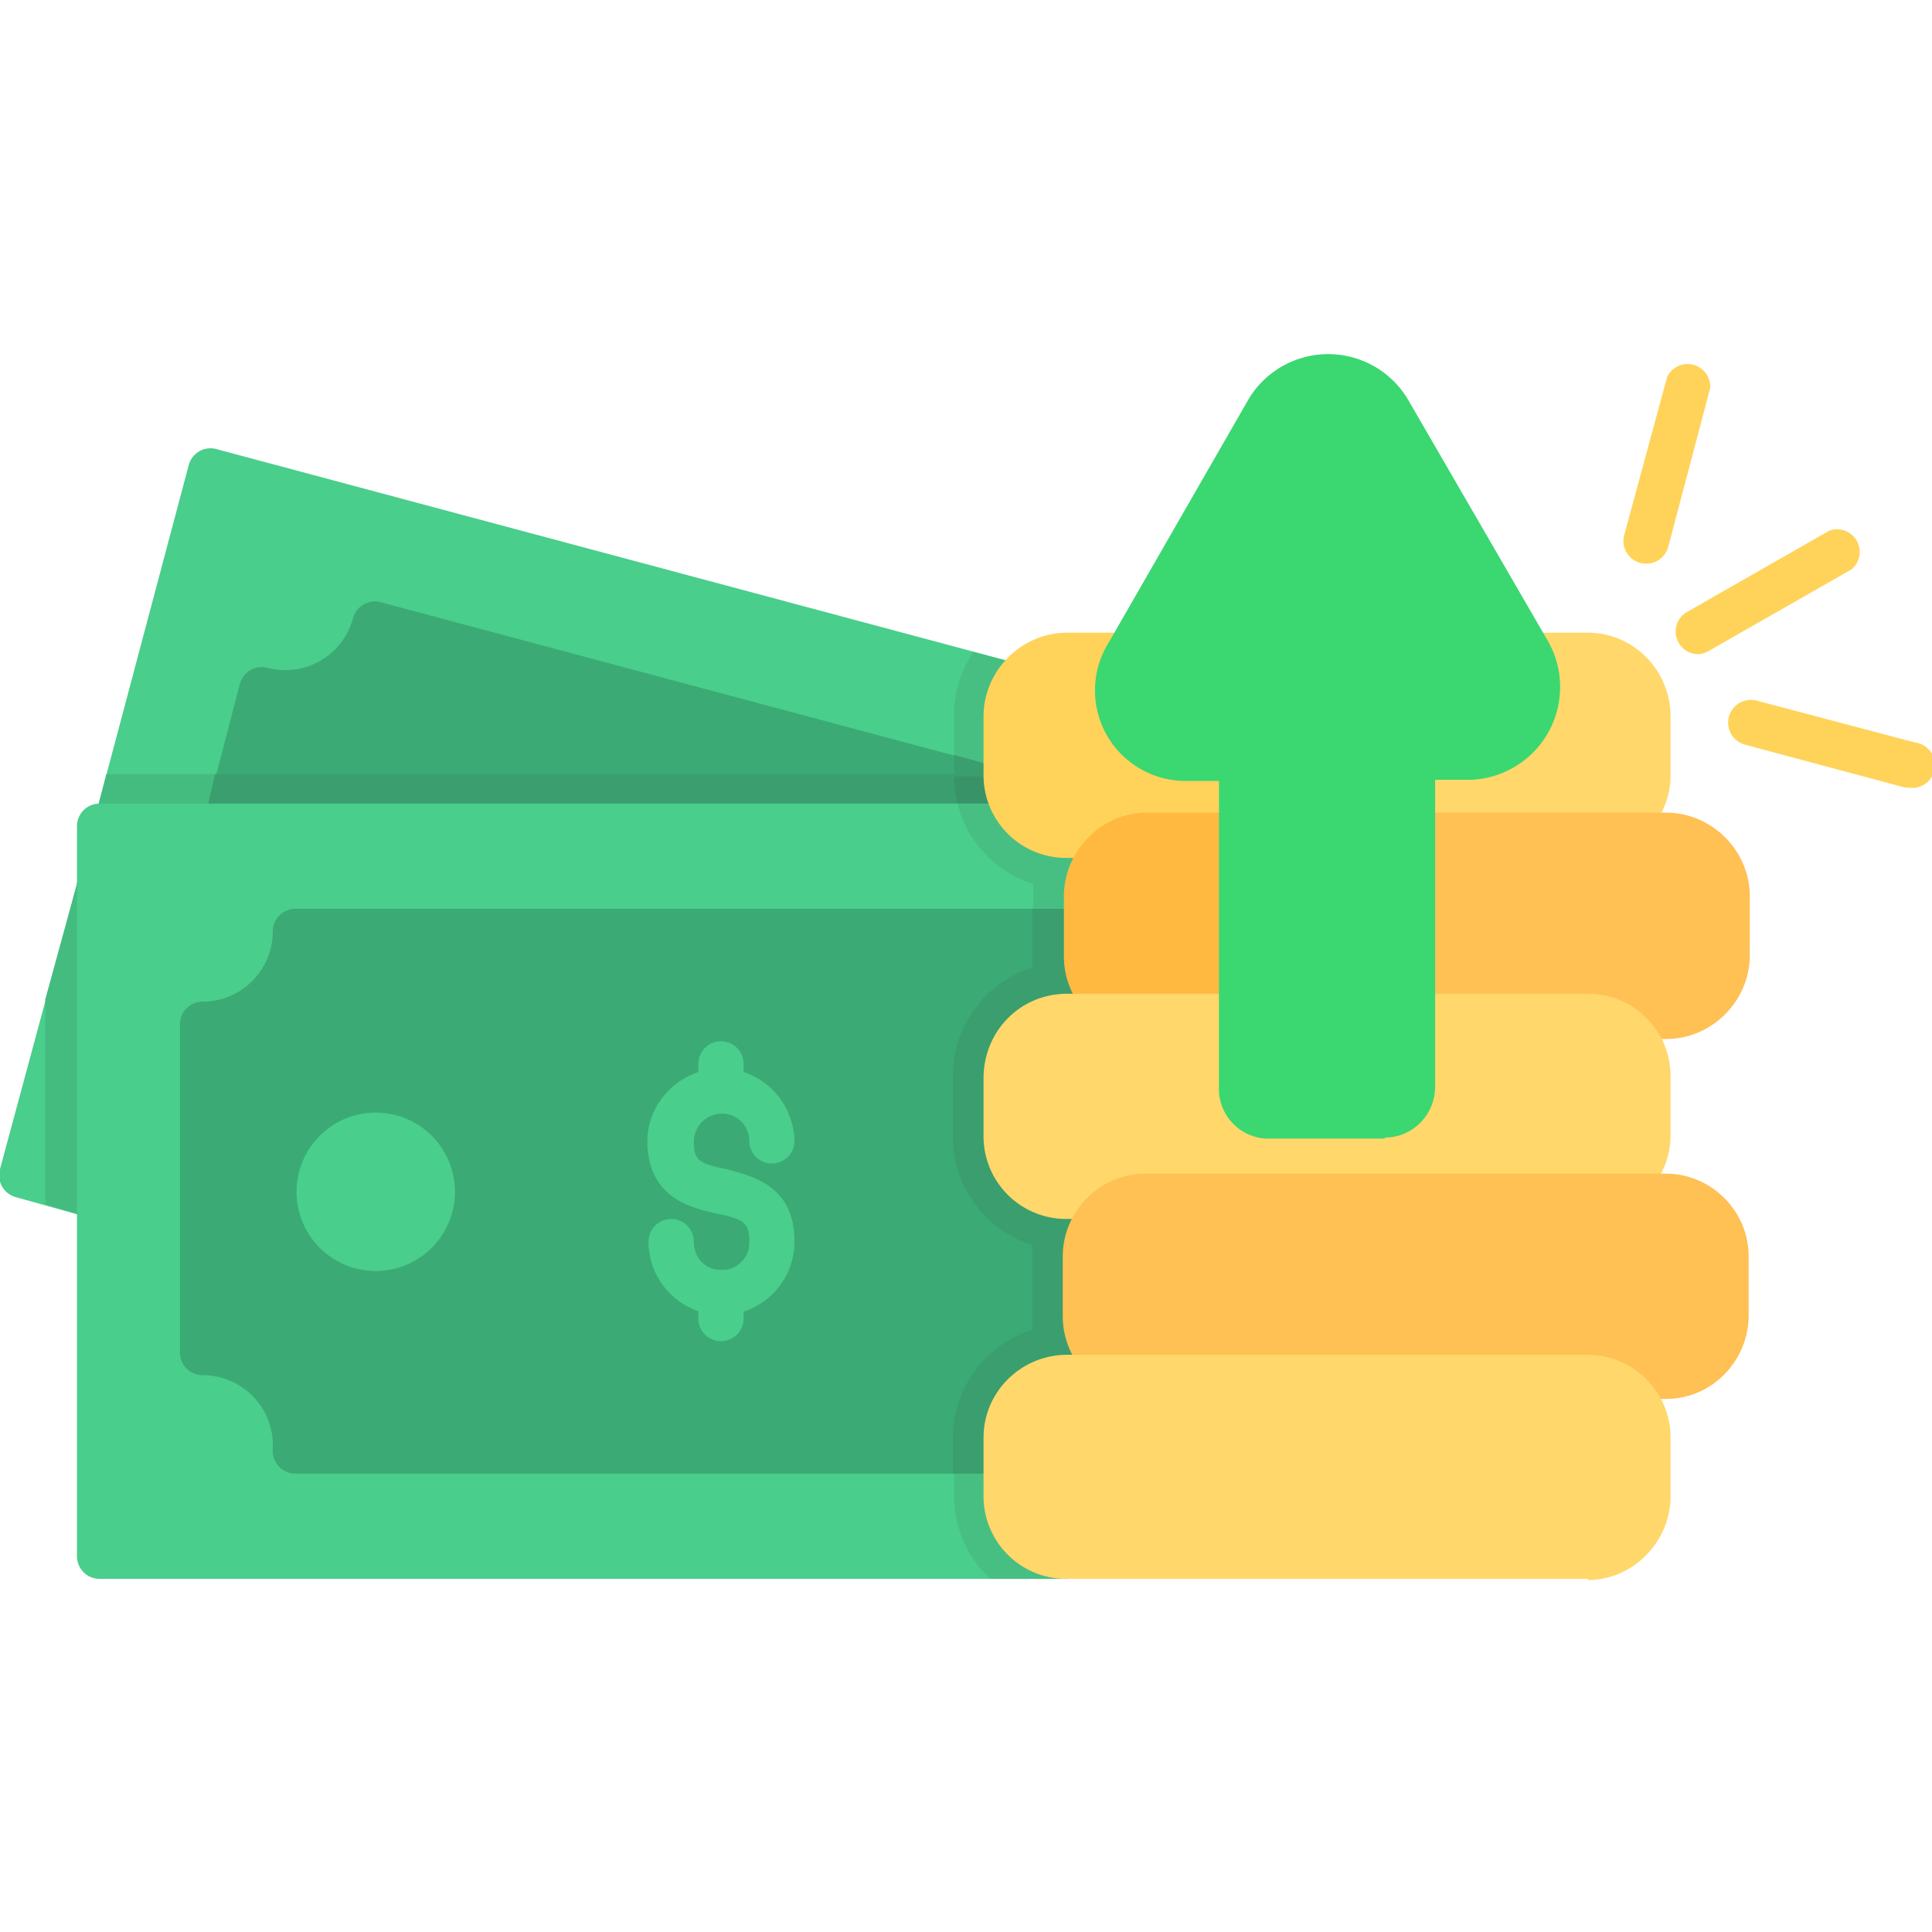
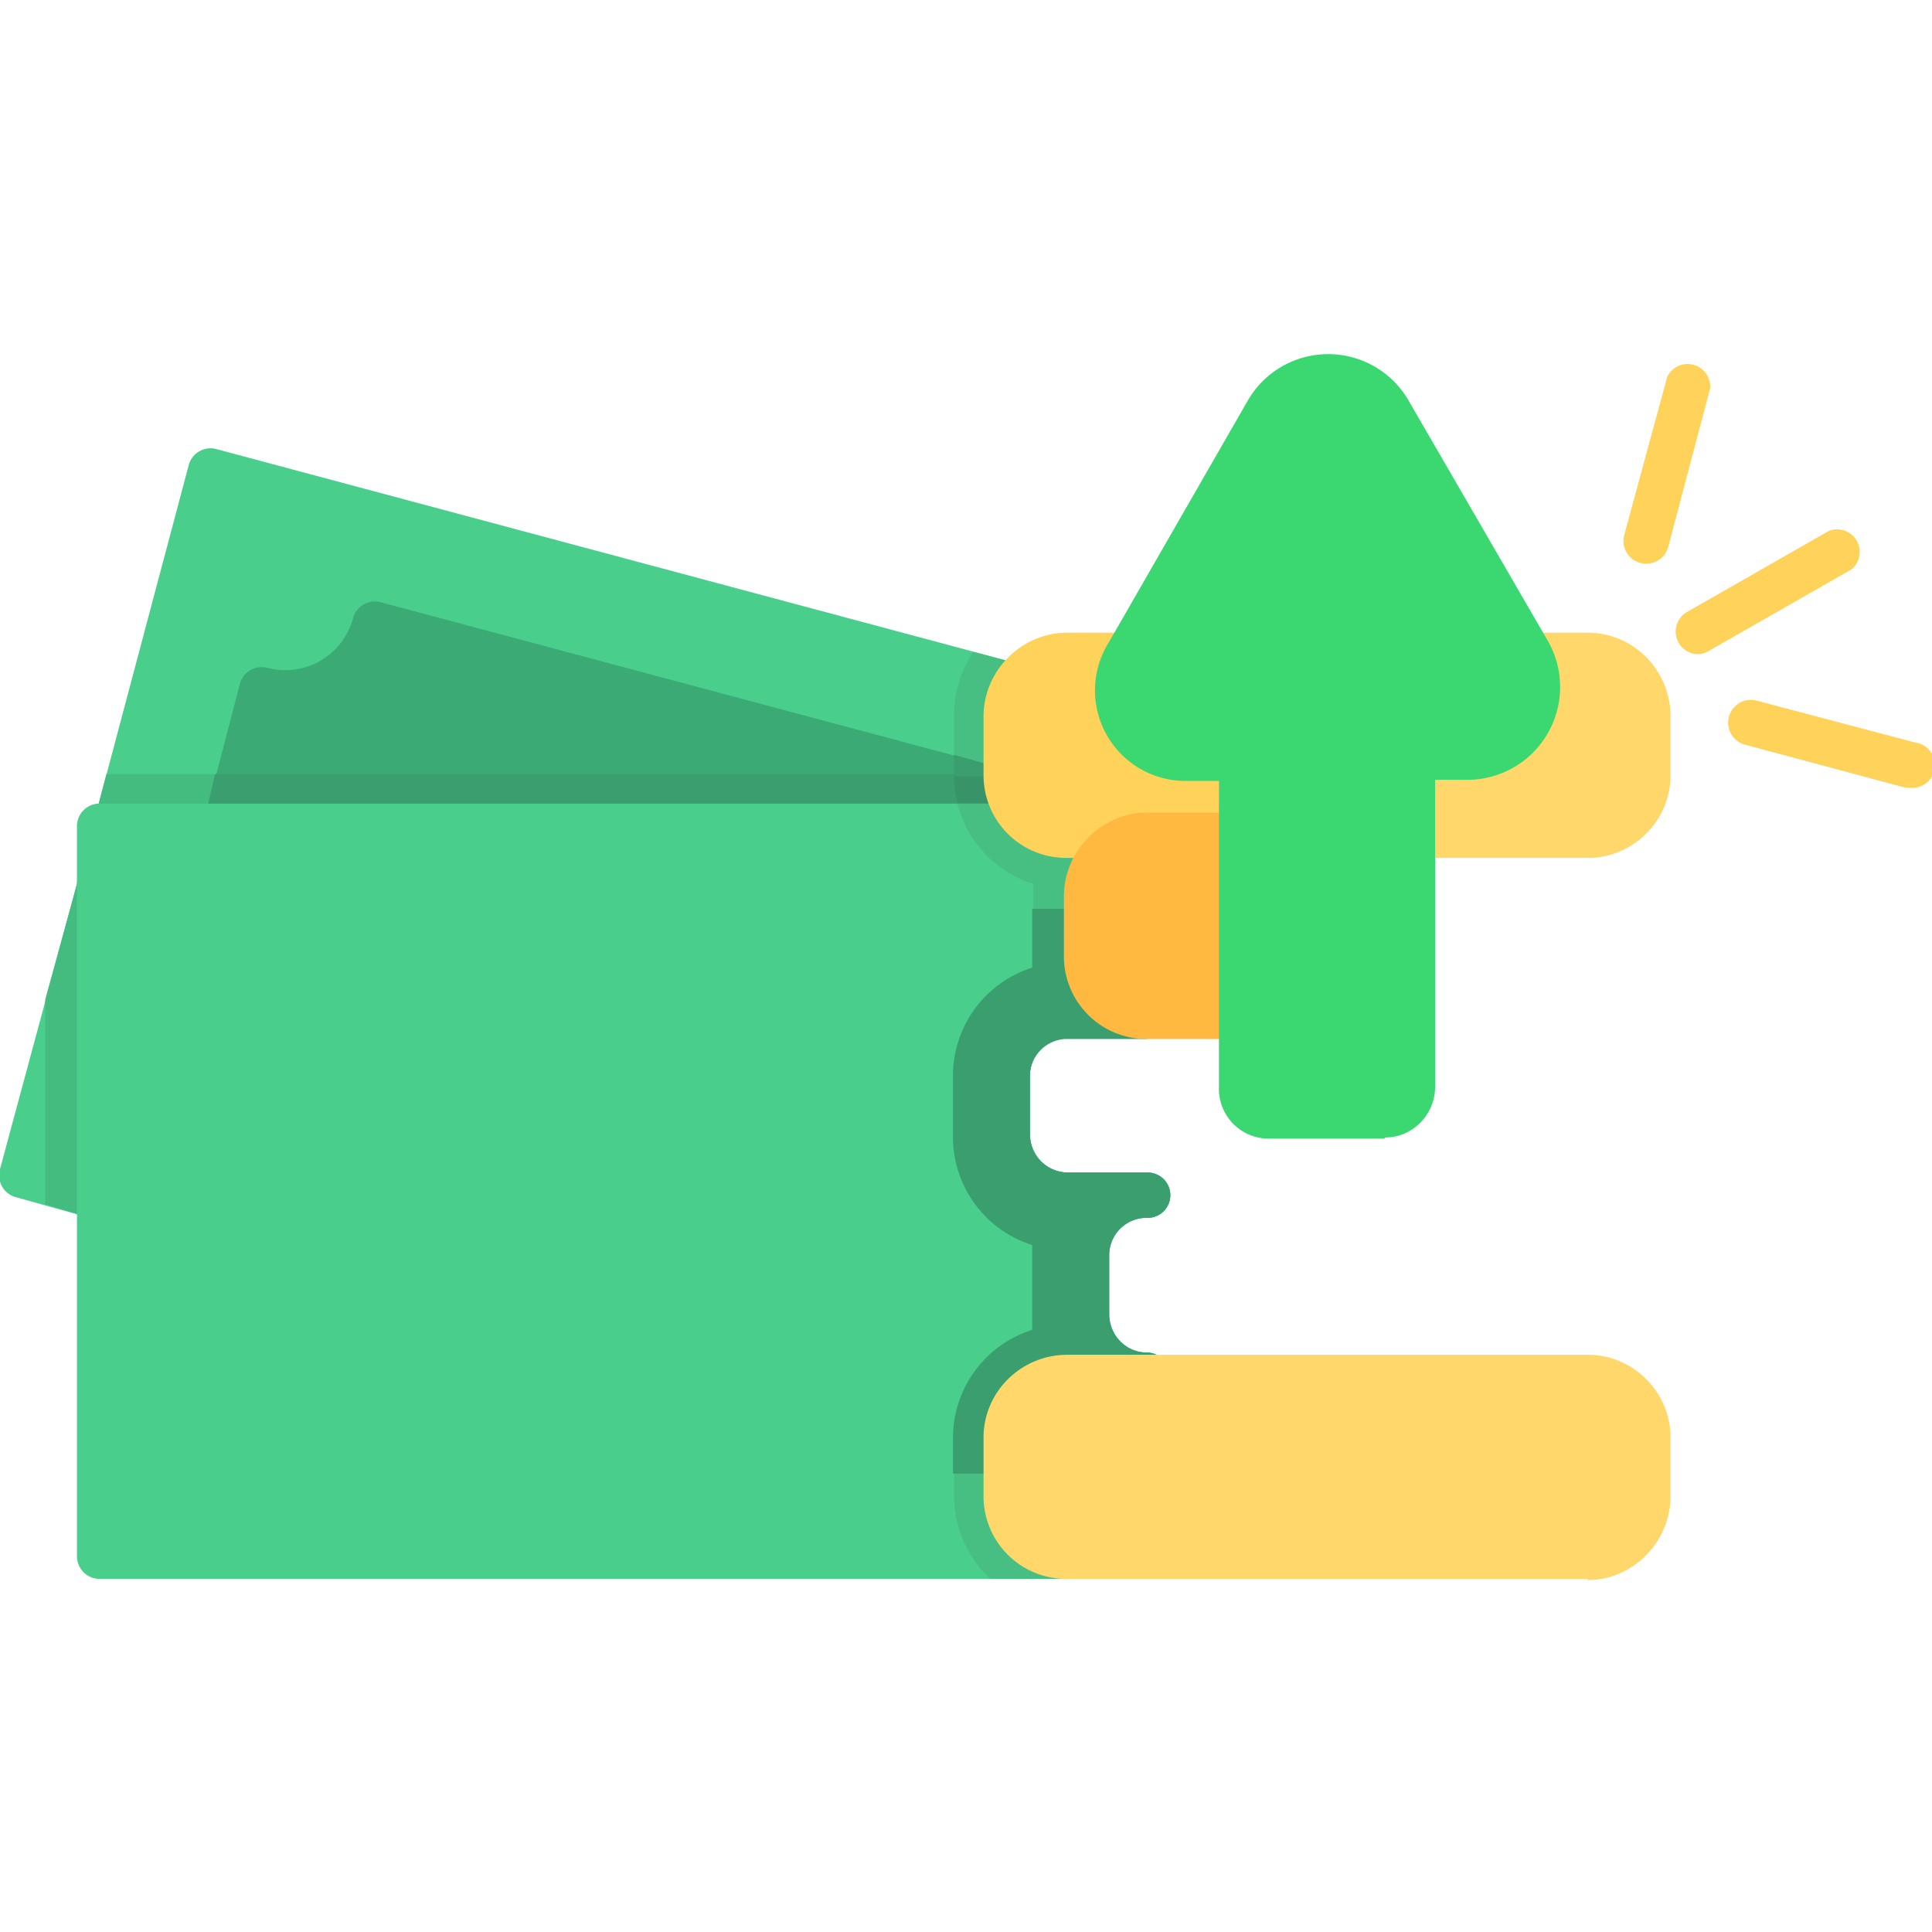
<svg xmlns="http://www.w3.org/2000/svg" version="1.1" x="0" y="0" viewBox="0 0 1.707 1.707" style="enable-background:new 0 0 512 512" xml:space="preserve" fill-rule="evenodd" class="">
  <g>
    <path fill="#49ce8b" d="M.915.75H.103a.02.02 0 0 1-.02-.024L.167.41A.02.02 0 0 1 .192.397l.71.19a.02.02 0 0 1 .012.03.033.033 0 0 0-.005.016v.052c0 .011.006.021.015.028A.02.02 0 0 1 .915.75z" opacity="1" data-original="#49ce8b" />
    <path fill="#47bf82" d="M.915.75H.867A.1.1 0 0 1 .843.686V.633A.1.1 0 0 1 .86.576l.041.011a.02.02 0 0 1 .013.03.033.033 0 0 0-.005.016v.052c0 .011.006.021.015.028A.02.02 0 0 1 .915.75z" opacity="1" data-original="#47bf82" />
    <path fill="#49ce8b" d="M.088 1.077a.02.02 0 0 1-.005 0l-.068-.019A.02.02 0 0 1 0 1.033L.068.781a.02.02 0 0 1 .04.005v.27a.02.02 0 0 1-.02.02z" opacity="1" data-original="#49ce8b" />
    <path fill="#44bc80" d="M.915.75H.103a.02.02 0 0 1-.02-.024L.094.684H.91v.001c0 .011.006.021.015.028A.02.02 0 0 1 .915.75zM.088 1.077a.02.02 0 0 1-.005 0L.04 1.064V.883L.068.781a.02.02 0 0 1 .04.005v.27a.02.02 0 0 1-.02.02z" opacity="1" data-original="#44bc80" />
    <path fill="#3baa75" d="M.915.75H.198A.02.02 0 0 1 .18.727L.212.604A.02.02 0 0 1 .236.59.062.062 0 0 0 .312.546.02.02 0 0 1 .336.532l.561.15a.02.02 0 0 1 .014.013.034.034 0 0 0 .015.019.02.02 0 0 1-.01.037z" opacity="1" data-original="#3baa75" />
    <path fill="#3a9e6e" d="M.915.75H.867A.1.1 0 0 1 .843.686V.667l.054.015a.02.02 0 0 1 .014.013.034.034 0 0 0 .015.019.02.02 0 0 1-.01.037z" opacity="1" data-original="#3a9e6e" />
    <path fill="#3a9e6e" d="M.915.75H.198A.02.02 0 0 1 .18.727L.19.684h.712a.02.02 0 0 1 .009.011.034.034 0 0 0 .015.019.02.02 0 0 1-.01.037z" opacity="1" data-original="#3a9e6e" />
    <path fill="#399368" d="M.915.75H.867A.1.1 0 0 1 .843.686h.059a.02.02 0 0 1 .009.01.034.034 0 0 0 .015.019.02.02 0 0 1-.01.037z" opacity="1" data-original="#399368" />
    <path fill="#49ce8b" d="M.943 1.395H.088a.02.02 0 0 1-.02-.02V.73a.02.02 0 0 1 .02-.02h.827a.02.02 0 0 1 .01.003.033.033 0 0 0 .018.005h.07a.02.02 0 0 1 0 .04.033.033 0 0 0-.034.033v.052c0 .019.015.034.033.034a.02.02 0 0 1 0 .04h-.07A.033.033 0 0 0 .91.95v.052c0 .019.015.034.034.034h.07a.02.02 0 0 1 0 .04.033.033 0 0 0-.034.033v.052c0 .019.015.034.033.034a.02.02 0 0 1 0 .04h-.07a.033.033 0 0 0-.033.033v.052c0 .019.015.034.034.034a.02.02 0 0 1 0 .04z" opacity="1" data-original="#49ce8b" />
    <path fill="#47bf82" d="M.943 1.395H.875a.1.1 0 0 1-.032-.074V1.27a.1.1 0 0 1 .07-.095v-.075a.1.1 0 0 1-.07-.096V.951a.1.1 0 0 1 .07-.096V.781A.1.1 0 0 1 .846.71h.07a.02.02 0 0 1 .01.003.033.033 0 0 0 .017.005h.07a.02.02 0 0 1 0 .04.033.033 0 0 0-.034.033v.052c0 .019.015.034.033.034a.02.02 0 0 1 0 .04h-.07A.033.033 0 0 0 .91.95v.052c0 .019.015.034.034.034h.07a.02.02 0 0 1 0 .04.033.033 0 0 0-.034.033v.052c0 .019.015.034.033.034a.02.02 0 0 1 0 .04h-.07a.033.033 0 0 0-.033.033v.052c0 .019.015.034.034.034a.02.02 0 0 1 0 .04z" opacity="1" data-original="#47bf82" />
-     <path fill="#3baa75" d="M.89 1.302H.261a.02.02 0 0 1-.02-.021.062.062 0 0 0-.062-.066.02.02 0 0 1-.02-.02v-.29a.02.02 0 0 1 .02-.02.062.062 0 0 0 .062-.062.02.02 0 0 1 .02-.02h.697a.02.02 0 0 1 .02.02v.021c0 .019.015.034.033.034a.02.02 0 0 1 0 .04h-.07A.033.033 0 0 0 .91.95v.052c0 .019.015.034.034.034h.07a.02.02 0 0 1 0 .04.033.033 0 0 0-.034.033v.052c0 .019.015.034.033.034a.02.02 0 0 1 0 .04h-.07a.033.033 0 0 0-.033.033v.013a.02.02 0 0 1-.02.02z" opacity="1" data-original="#3baa75" />
    <path fill="#3a9e6e" d="M.89 1.302H.842V1.27a.1.1 0 0 1 .07-.095v-.075a.1.1 0 0 1-.07-.096V.951a.1.1 0 0 1 .07-.096V.803h.046a.02.02 0 0 1 .02.02v.021c0 .019.015.034.033.034a.02.02 0 0 1 0 .04h-.07A.033.033 0 0 0 .91.95v.052c0 .019.015.034.034.034h.07a.02.02 0 0 1 0 .04.033.033 0 0 0-.034.033v.052c0 .019.015.034.033.034a.02.02 0 0 1 0 .04h-.07a.033.033 0 0 0-.033.033v.013a.02.02 0 0 1-.02.02z" opacity="1" data-original="#3a9e6e" />
    <path fill="#28915c" d="M.637 1.233z" opacity="1" data-original="#28915c" />
    <g fill="#49ce8b">
      <path d="M.332 1.123a.07.07 0 0 1 0-.14.07.07 0 0 1 0 .14zM.637 1.162a.065.065 0 0 1-.064-.065.02.02 0 0 1 .04 0c0 .014.01.025.024.025a.024.024 0 0 0 .025-.025c0-.017-.005-.02-.03-.025-.022-.005-.06-.014-.06-.064 0-.035.03-.064.065-.064.036 0 .064.029.065.064a.02.02 0 0 1-.04 0A.024.024 0 0 0 .637.984a.025.025 0 0 0-.024.024c0 .017.004.02.029.025.022.006.06.014.06.064a.065.065 0 0 1-.065.065z" fill="#49ce8b" opacity="1" data-original="#49ce8b" />
      <path d="M.637.984a.02.02 0 0 1-.02-.02V.94a.02.02 0 0 1 .04 0v.024a.02.02 0 0 1-.02.02zM.637 1.185a.02.02 0 0 1-.02-.02v-.023a.02.02 0 0 1 .04 0v.023a.02.02 0 0 1-.02.02z" fill="#49ce8b" opacity="1" data-original="#49ce8b" />
    </g>
    <path fill="#ffd35a" d="M1.098.758H.943A.073.073 0 0 1 .869.685V.633c0-.04.033-.074.074-.074h.051a.02.02 0 0 1 .018.03.041.041 0 0 0 .037.06h.049a.02.02 0 0 1 .02.02v.07a.02.02 0 0 1-.02.02z" opacity="1" data-original="#ffd35a" class="" />
    <path fill="#ffd76b" d="M1.403.758h-.155a.02.02 0 0 1-.02-.02v-.07a.02.02 0 0 1 .02-.02h.048a.041.041 0 0 0 .037-.06.02.02 0 0 1 .018-.029h.052c.04 0 .073.033.073.074v.052c0 .04-.033.073-.073.073z" opacity="1" data-original="#ffd76b" />
    <path fill="#ffb941" d="M1.098.918h-.086A.073.073 0 0 1 .94.844V.792c0-.04.033-.074.073-.074h.086a.02.02 0 0 1 .02.02v.16a.02.02 0 0 1-.02.02z" opacity="1" data-original="#ffb941" />
-     <path fill="#ffc054" d="M1.472.918h-.224a.02.02 0 0 1-.02-.02v-.16a.02.02 0 0 1 .02-.02h.224c.04 0 .074.033.074.074v.052c0 .04-.033.074-.074.074z" opacity="1" data-original="#ffc054" />
-     <path fill="#ffd76b" d="M1.403 1.077h-.46a.073.073 0 0 1-.074-.074V.951C.87.91.902.878.943.878h.155a.02.02 0 0 1 .02.02V.96c0 .003.002.005.004.005h.101A.004.004 0 0 0 1.227.96V.898a.02.02 0 0 1 .02-.02h.156c.04 0 .073.032.073.073v.052c0 .04-.033.074-.073.074z" opacity="1" data-original="#ffd76b" />
-     <path fill="#ffc054" d="M1.472 1.236h-.46a.073.073 0 0 1-.073-.074V1.11c0-.04.033-.073.073-.073h.46c.04 0 .073.033.073.073v.052c0 .04-.032.074-.073.074z" opacity="1" data-original="#ffc054" />
    <path fill="#ffd76b" d="M1.403 1.395h-.46a.073.073 0 0 1-.074-.074V1.27c0-.04.033-.073.074-.073h.46c.04 0 .073.033.073.073v.052c0 .04-.033.074-.073.074z" opacity="1" data-original="#ffd76b" />
    <path fill="#3bd771" d="M1.223 1.006h-.1A.044.044 0 0 1 1.077.96V.69h-.029A.08.08 0 0 1 .98.567l.123-.214a.082.082 0 0 1 .141 0l.124.214a.082.082 0 0 1-.07.122h-.03V.96c0 .025-.02.045-.044.045z" opacity="1" data-original="#3bd771" />
    <path fill="#ffd35a" d="M1.5.578a.02.02 0 0 1-.01-.037l.126-.072a.02.02 0 0 1 .02.034L1.51.575a.02.02 0 0 1-.01.003zM1.455.498a.02.02 0 0 1-.02-.025l.038-.14a.02.02 0 0 1 .038.01l-.037.14a.02.02 0 0 1-.02.015zM1.687.696A.02.02 0 0 1 1.68.695L1.542.658a.02.02 0 0 1 .01-.039l.14.037a.02.02 0 0 1-.005.04z" opacity="1" data-original="#ffd35a" class="" />
  </g>
</svg>